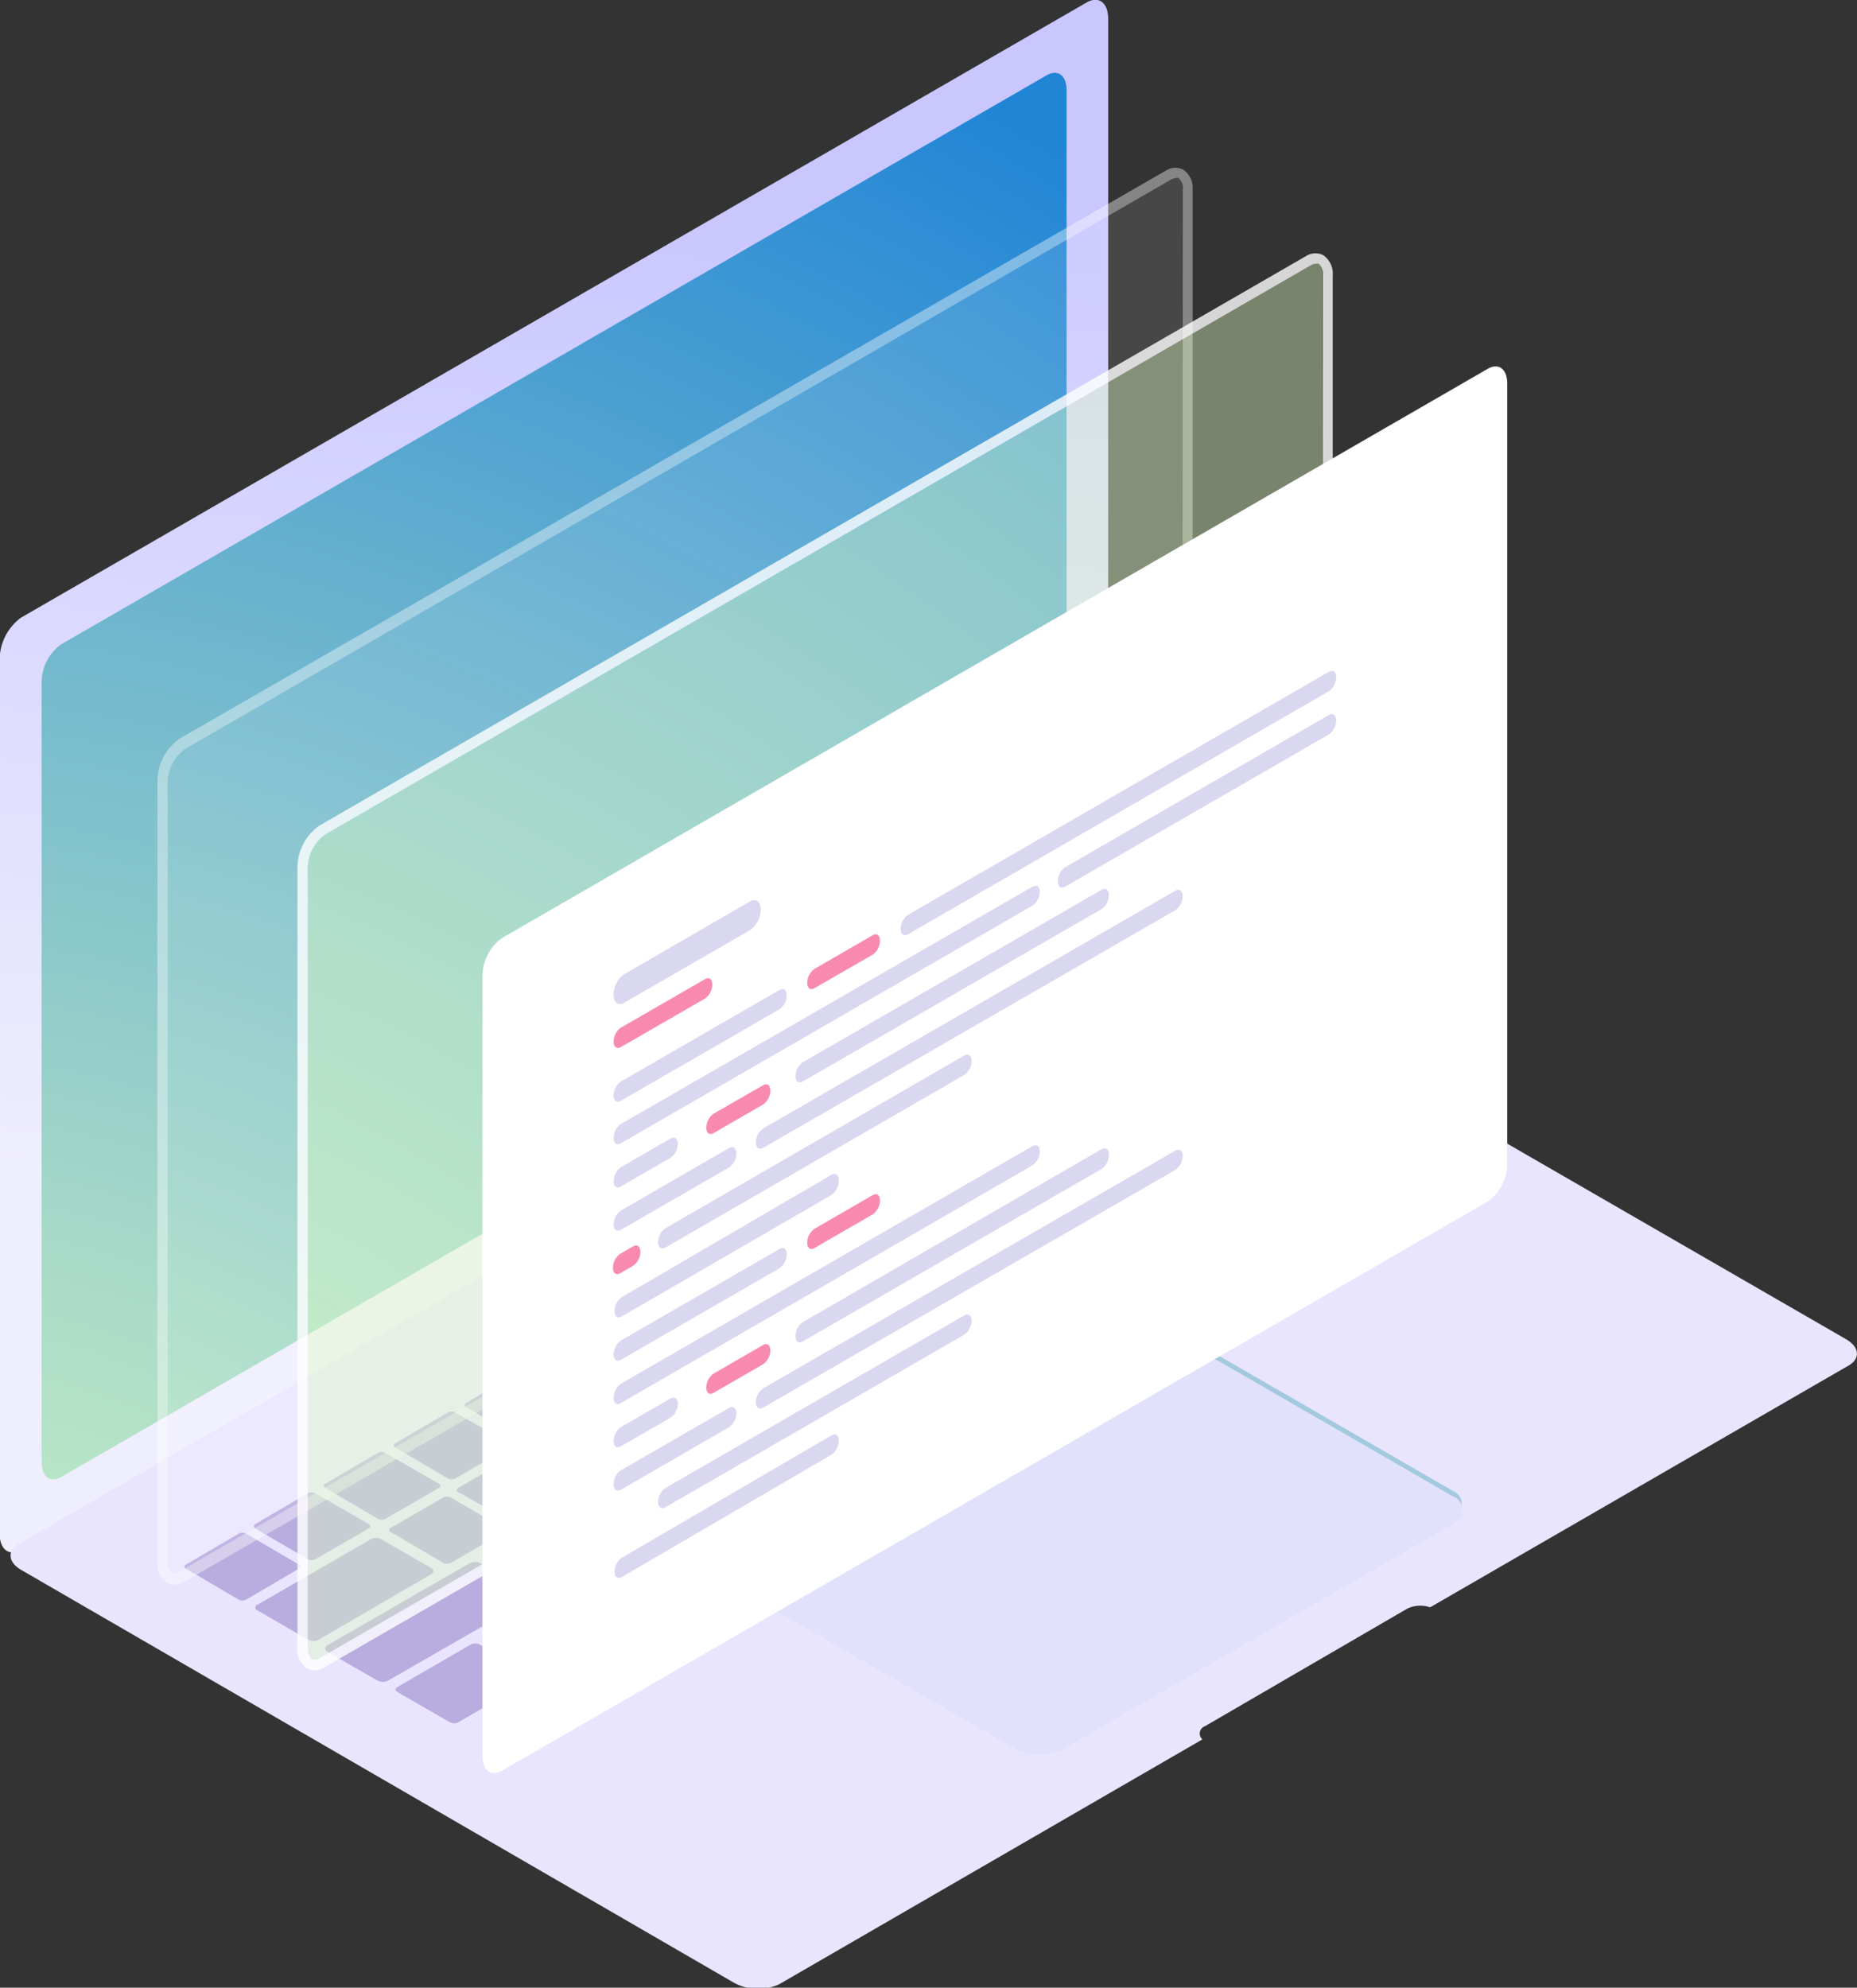
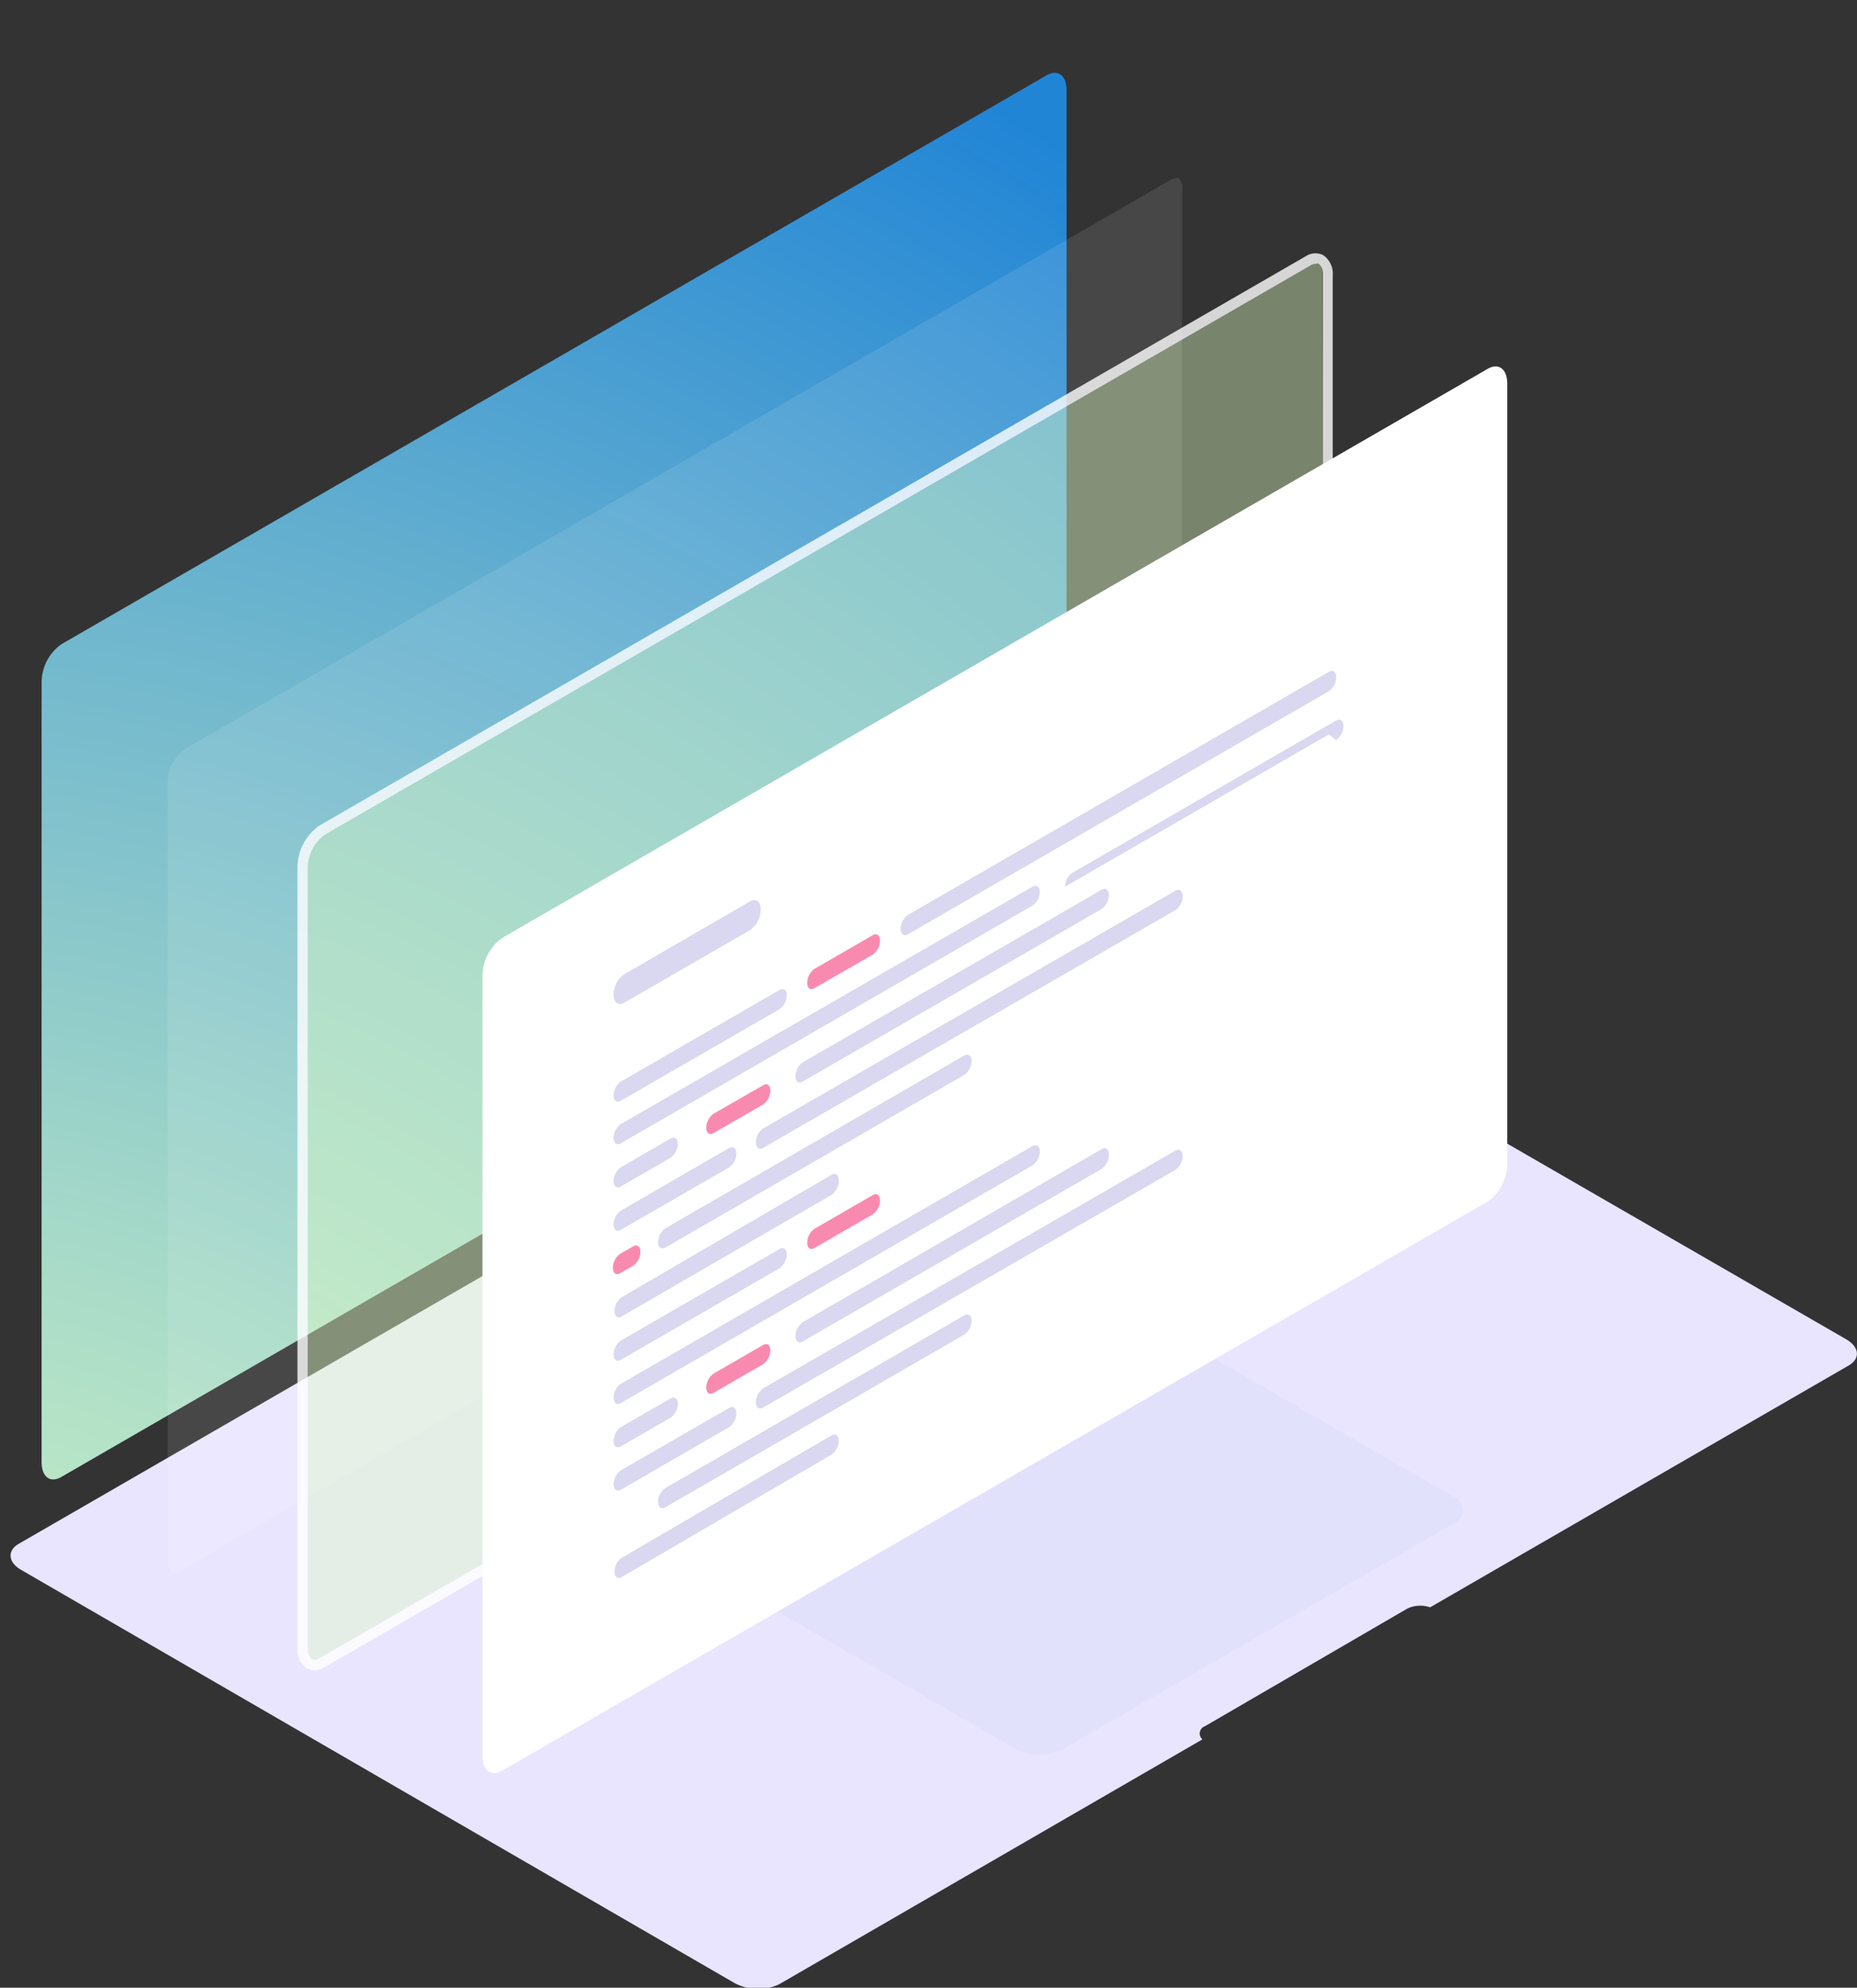
<svg xmlns="http://www.w3.org/2000/svg" id="Layer_1" data-name="Layer 1" viewBox="0 0 106.19 113.65">
  <rect x="0" y="0" width="106.19" height="113.65" fill="#333333" stroke="none" />
  <defs />
  <defs>
    <radialGradient id="radial-gradient" cx="25.91" cy="155" r="130.74" gradientUnits="userSpaceOnUse">
      <stop offset="0" stop-color="#4137a1" />
      <stop offset="0" stop-color="#4238a1" />
      <stop offset="0" stop-color="#6766a9" />
      <stop offset=".01" stop-color="#868eaf" />
      <stop offset=".01" stop-color="#a2b1b5" />
      <stop offset=".01" stop-color="#b8cdba" />
      <stop offset=".02" stop-color="#c9e3bd" />
      <stop offset=".02" stop-color="#d6f2c0" />
      <stop offset=".02" stop-color="#ddfbc2" />
      <stop offset=".03" stop-color="#dffec2" />
      <stop offset=".15" stop-color="#cff4c4" />
      <stop offset=".38" stop-color="#a7dac8" />
      <stop offset=".7" stop-color="#65b0cf" />
      <stop offset="1" stop-color="#2185d6" />
    </radialGradient>
    <linearGradient id="linear-gradient" x1="69.23" x2="62.49" y1="47.26" y2="105.4" gradientUnits="userSpaceOnUse">
      <stop offset="0" stop-color="#cac7ff" />
      <stop offset="1" stop-color="#efeefe" />
    </linearGradient>
    <style>.cls-6{fill:#9a88ca;opacity:.6}.cls-12{fill:#dad7f0}.cls-13{fill:#f98aaf}</style>
  </defs>
  <g id="obj">
-     <path fill="url(#linear-gradient)" d="M95.93 88.75L35 123.91c-.68.39-1.23 0-1.23-.93V73A3 3 0 0135 70.61l60.93-35.17c.68-.39 1.23 0 1.23.94v50a3 3 0 01-1.23 2.37z" transform="translate(-33.79 -35.3)" />
    <path fill="url(#radial-gradient)" d="M93.65 87.21l-56.36 32.54c-.62.36-1.12 0-1.12-.85V74.29a2.69 2.69 0 011.12-2.15L93.65 39.6c.62-.35 1.13 0 1.13.85v44.62a2.68 2.68 0 01-1.13 2.14z" transform="translate(-33.79 -35.3)" />
    <path fill="#e9e5ff" d="M98.6 88.35l40.77 23.53c.75.44.81 1.1.14 1.49l-23.94 13.83a1.74 1.74 0 00-1.3.07L102.69 134a.44.44 0 00-.14.75l-24.2 14a2.87 2.87 0 01-2.58-.08L35 125.06c-.75-.43-.81-1.1-.14-1.49L96 88.27a2.84 2.84 0 012.6.08z" transform="translate(-33.79 -35.3)" />
-     <path fill="#a2c9dd" d="M116.88 122.08L94.59 135a3 3 0 01-2.73 0l-13.41-7.74a.84.84 0 010-1.58l22.29-12.87a3.07 3.07 0 012.74 0l13.4 7.74a.83.83 0 010 1.53z" transform="translate(-33.79 -35.3)" />
    <path fill="#e1e1fc" d="M116.88 122.43L94.59 135.3a3 3 0 01-2.73 0l-13.41-7.74a.84.84 0 010-1.58l22.29-12.86a3 3 0 012.74 0l13.4 7.74a.83.83 0 010 1.57z" transform="translate(-33.79 -35.3)" />
-     <path d="M101.6 95.71L95.92 99a.57.57 0 01-.54 0l-2.94-1.7a.17.17 0 010-.32l5.68-3.28a.59.59 0 01.55 0l2.93 1.69a.17.17 0 010 .32zM94.91 99.57l-3 1.76a.47.47 0 01-.43 0l-3.05-1.76a.13.13 0 010-.25l3.05-1.76a.47.47 0 01.43 0l3 1.76a.13.13 0 010 .25zM90.91 101.88l-3 1.76a.47.47 0 01-.43 0l-3.05-1.76a.13.13 0 010-.25l3.05-1.76a.47.47 0 01.43 0l3 1.76a.13.13 0 010 .25zM86.91 104.19l-3 1.77a.54.54 0 01-.43 0l-3.05-1.77a.13.13 0 010-.24l3.05-1.77a.54.54 0 01.43 0l3 1.77a.13.13 0 010 .24zM82.9 106.51l-3.06 1.76a.47.47 0 01-.43 0l-3-1.76a.14.14 0 010-.25l3-1.76a.47.47 0 01.43 0l3.06 1.76a.14.14 0 010 .25zM78.89 108.82l-3 1.76a.47.47 0 01-.43 0l-3-1.76a.13.13 0 010-.25l3-1.76a.47.47 0 01.43 0l3 1.76a.13.13 0 010 .25zM74.89 111.13l-3 1.76a.47.47 0 01-.43 0l-3-1.76a.13.13 0 010-.25l3-1.76a.47.47 0 01.43 0l3 1.76a.13.13 0 010 .25zM70.89 113.44l-3 1.77a.54.54 0 01-.43 0l-3-1.77a.12.12 0 010-.24l3-1.77a.54.54 0 01.43 0l3 1.77a.13.13 0 010 .24zM66.88 115.75l-3 1.77a.54.54 0 01-.43 0l-3-1.77a.13.13 0 010-.24l3-1.77a.54.54 0 01.43 0l3 1.77a.13.13 0 010 .24zM62.88 118.07l-3.05 1.76a.47.47 0 01-.43 0l-3-1.76a.13.13 0 010-.25l3-1.76a.47.47 0 01.43 0l3.05 1.76a.13.13 0 010 .25zM58.88 120.38l-3.05 1.76a.47.47 0 01-.43 0l-3-1.76a.13.13 0 010-.25l3-1.76a.47.47 0 01.43 0l3.05 1.76a.13.13 0 010 .25zM54.88 122.69l-3.05 1.76a.49.49 0 01-.44 0l-3-1.76a.14.14 0 010-.25l3-1.76a.47.47 0 01.43 0l3.06 1.76a.14.14 0 010 .25zM50.87 125l-3 1.76a.47.47 0 01-.43 0l-3-1.76a.13.13 0 010-.25l3-1.76a.47.47 0 01.43 0l3 1.76a.13.13 0 010 .25zM58.45 125.31L52 129.06a.66.66 0 01-.58 0l-2.9-1.68a.17.17 0 010-.33L55 123.3a.6.6 0 01.58 0l2.9 1.67c.13.09.13.24-.03.34zM62.57 122.93l-3 1.73a.47.47 0 01-.43 0l-3-1.76a.13.13 0 010-.25l3-1.73a.47.47 0 01.43 0l3 1.76a.13.13 0 010 .25zM66.57 120.62l-3 1.76a.47.47 0 01-.43 0L60 120.62a.13.13 0 010-.25l3.05-1.76a.47.47 0 01.43 0l3 1.76a.13.13 0 01.09.25zM70.57 118.31l-3 1.76a.47.47 0 01-.43 0l-3-1.76a.13.13 0 010-.25l3-1.76a.47.47 0 01.43 0l3 1.76a.13.13 0 010 .25zM74.58 116l-3.06 1.76a.47.47 0 01-.43 0L68 116a.14.14 0 010-.25l3-1.76a.49.49 0 01.44 0l3 1.76a.14.14 0 01.14.25zM78.58 113.69l-3 1.76a.47.47 0 01-.43 0l-3-1.76a.13.13 0 010-.25l3-1.76a.47.47 0 01.43 0l3 1.76a.13.13 0 010 .25zM82.58 111.37l-3 1.77a.54.54 0 01-.43 0l-3-1.77c-.12-.06-.12-.17 0-.24l3-1.76a.5.5 0 01.43 0l3 1.77a.13.13 0 010 .23zM86.58 109.06l-3 1.77a.54.54 0 01-.43 0l-3-1.77a.13.13 0 010-.24l3-1.77a.54.54 0 01.43 0l3 1.77a.13.13 0 010 .24zM90.6 106.75l-3 1.76a.47.47 0 01-.43 0l-3.06-1.76a.14.14 0 010-.25l3.06-1.76a.47.47 0 01.43 0l3 1.76a.13.13 0 010 .25zM94.6 104.44l-3 1.76a.47.47 0 01-.43 0l-3.05-1.76a.13.13 0 010-.25l3.05-1.76a.47.47 0 01.43 0l3 1.76a.13.13 0 010 .25zM98.6 102.13l-3 1.76a.47.47 0 01-.43 0l-3.05-1.76a.13.13 0 010-.25l3.05-1.76a.47.47 0 01.43 0l3 1.76a.13.13 0 010 .25zM105.65 98.06l-6 3.48a.61.61 0 01-.56 0l-2.92-1.69c-.16-.09-.16-.23 0-.32l6-3.48a.61.61 0 01.56 0l2.92 1.68a.17.17 0 010 .33zM64.16 126.69L56 131.38a.66.66 0 01-.64 0l-2.85-1.64c-.17-.1-.17-.26 0-.37l8.13-4.69a.7.7 0 01.63 0l2.85 1.65a.19.19 0 01.04.36zM68.3 124.3l-3 1.73a.47.47 0 01-.43 0l-3.05-1.76a.13.13 0 010-.25l3-1.73a.47.47 0 01.43 0l3 1.77c.17.06.17.17.05.24zM72.3 122l-3 1.76a.47.47 0 01-.43 0l-3-1.76a.13.13 0 010-.25l3-1.76a.47.47 0 01.43 0l3 1.76a.13.13 0 010 .25zM76.31 119.68l-3 1.76a.47.47 0 01-.43 0l-3.06-1.76a.14.14 0 010-.25l3.06-1.76a.47.47 0 01.43 0l3 1.76a.13.13 0 010 .25zM80.31 117.37l-3 1.76a.47.47 0 01-.43 0l-3-1.76a.13.13 0 010-.25l3-1.76a.47.47 0 01.43 0l3 1.76a.13.13 0 010 .25zM84.31 115.06l-3 1.76a.47.47 0 01-.43 0l-3-1.76a.13.13 0 010-.25l3-1.76a.47.47 0 01.43 0l3 1.76a.13.13 0 010 .25zM88.32 112.75l-3.06 1.76a.47.47 0 01-.43 0l-3-1.76a.13.13 0 010-.25l3-1.76a.47.47 0 01.43 0l3.06 1.76a.14.14 0 010 .25zM92.32 110.44l-3 1.76a.47.47 0 01-.43 0l-3-1.76a.13.13 0 010-.25l3-1.76a.47.47 0 01.43 0l3 1.76a.13.13 0 010 .25zM96.33 108.12l-3 1.76a.47.47 0 01-.43 0l-3-1.76a.13.13 0 010-.25l3-1.76a.47.47 0 01.43 0l3 1.76a.13.13 0 010 .25zM100.33 105.81l-3 1.76a.47.47 0 01-.43 0l-3-1.76a.13.13 0 010-.25l3-1.76a.47.47 0 01.43 0l3 1.76a.13.13 0 010 .25zM105.68 102.72l-4.36 2.52a.55.55 0 01-.5 0l-3-1.72a.15.15 0 010-.29l4.36-2.52a.55.55 0 01.5 0l3 1.72a.15.15 0 010 .29zM109.77 100.36l-3 1.74a.47.47 0 01-.43 0l-3-1.76a.13.13 0 010-.25l3-1.74a.47.47 0 01.43 0l3 1.76a.13.13 0 010 .25zM64.23 131.33L60 133.77a.53.53 0 01-.49 0l-3-1.73c-.14-.08-.14-.2 0-.28l4.21-2.44a.6.6 0 01.49 0l3 1.73c.16.08.16.21.02.28zM72.36 126.64l-3 1.74a.54.54 0 01-.43 0l-3.05-1.77c-.12-.07-.12-.18 0-.24l3-1.74a.51.51 0 01.42 0l3.06 1.77a.13.13 0 010 .24zM68.3 129l-3 1.74a.47.47 0 01-.43 0L61.82 129c-.12-.06-.12-.17 0-.24l3-1.74a.54.54 0 01.43 0l3 1.77c.17.02.17.13.05.21zM76.36 124.33l-3 1.76a.47.47 0 01-.43 0l-3-1.76a.13.13 0 010-.25l3-1.76a.47.47 0 01.43 0l3 1.76a.13.13 0 010 .25zM96.32 112.81l-18.95 10.94a.59.59 0 01-.55 0l-2.93-1.7c-.15-.08-.15-.22 0-.31l19-10.94a.57.57 0 01.54 0l2.94 1.7c.1.08.1.22-.05.31zM100.39 110.46l-3 1.76a.49.49 0 01-.44 0l-3.05-1.76a.14.14 0 010-.25l3.05-1.76a.49.49 0 01.44 0l3 1.76a.14.14 0 010 .25zM105.69 107.4l-4.32 2.49a.53.53 0 01-.49 0l-3-1.72a.15.15 0 010-.29l4.31-2.49a.55.55 0 01.5 0l3 1.73a.15.15 0 010 .28zM109.77 105l-3 1.74a.47.47 0 01-.43 0l-3-1.76a.13.13 0 010-.25l3-1.74a.47.47 0 01.43 0l3 1.76a.13.13 0 010 .25zM113.83 102.7l-3 1.74a.47.47 0 01-.43 0l-3-1.76a.13.13 0 010-.25l3-1.74a.47.47 0 01.43 0l3 1.76a.13.13 0 010 .25zM100.38 104.92h-.11.12z" class="cls-6" transform="translate(-33.79 -35.3)" />
-     <path fill="#fff" d="M101.45 45a1 1 0 00-1 .06l-56.4 32.48A3 3 0 0042.79 80v44.62a1.28 1.28 0 00.53 1.17 1 1 0 00.45.11 1.17 1.17 0 00.58-.17l56.37-32.55a3 3 0 001.27-2.4V46.11a1.25 1.25 0 00-.54-1.11zm-.06 45.78a2.4 2.4 0 01-1 1.89l-56.34 32.48a.43.43 0 01-.43.06.74.74 0 01-.24-.64V80a2.4 2.4 0 011-1.88l56.37-32.55a.76.76 0 01.29-.09.32.32 0 01.14 0 .73.73 0 01.24.65z" opacity=".4" transform="translate(-33.79 -35.3)" />
    <path fill="#fff" d="M101.39 46.11v44.62a2.4 2.4 0 01-1 1.89l-56.34 32.53a.43.43 0 01-.43.06.74.74 0 01-.24-.64V80a2.4 2.4 0 011-1.88l56.37-32.55a.76.76 0 01.29-.09.32.32 0 01.14 0 .73.73 0 01.21.63z" opacity=".1" transform="translate(-33.79 -35.3)" />
    <path fill="#dffec2" d="M109.4 51.06v44.62a2.38 2.38 0 01-1 1.88l-56.34 32.55a.52.52 0 01-.43.06.78.78 0 01-.24-.66V84.89a2.4 2.4 0 011-1.88l56.36-32.54a.66.66 0 01.3-.09.22.22 0 01.14 0 .75.75 0 01.21.68z" opacity=".4" transform="translate(-33.79 -35.3)" />
    <path fill="#fff" d="M109.46 49.89a1 1 0 00-1 .06L52.06 82.5a2.94 2.94 0 00-1.26 2.39v44.62a1.28 1.28 0 00.53 1.17 1 1 0 00.44.12 1.15 1.15 0 00.59-.18l56.36-32.54a3 3 0 001.28-2.4V51.06a1.29 1.29 0 00-.54-1.17zm-.06 45.79a2.38 2.38 0 01-1 1.88l-56.34 32.55a.52.52 0 01-.43.06.78.78 0 01-.24-.66V84.89a2.4 2.4 0 011-1.88l56.36-32.54a.66.66 0 01.3-.09.22.22 0 01.14 0 .75.75 0 01.24.65z" opacity=".8" transform="translate(-33.79 -35.3)" />
    <path fill="#fff" d="M118.86 104L62.5 136.54c-.62.36-1.12 0-1.12-.85V91.08a2.69 2.69 0 011.12-2.15l56.36-32.54c.62-.36 1.12 0 1.12.85v44.62a2.69 2.69 0 01-1.12 2.14z" transform="translate(-33.79 -35.3)" />
    <path d="M76.68 88.48l-7.19 4.15c-.34.2-.61 0-.61-.46a1.43 1.43 0 01.61-1.17l7.19-4.16c.34-.19.61 0 .61.46a1.45 1.45 0 01-.61 1.18z" class="cls-12" transform="translate(-33.79 -35.3)" />
-     <path d="M74.11 92.39l-4.82 2.78c-.22.13-.41 0-.41-.32a1 1 0 01.41-.79l4.82-2.78c.23-.13.41 0 .41.32a1 1 0 01-.41.79z" class="cls-13" transform="translate(-33.79 -35.3)" />
    <path d="M78.37 93l-9.08 5.24c-.22.13-.41 0-.41-.31a1 1 0 01.41-.79l9.08-5.24c.23-.13.41 0 .41.31a1 1 0 01-.41.79z" class="cls-12" transform="translate(-33.79 -35.3)" />
    <path d="M83.7 89.88l-3.34 1.92c-.23.14-.41 0-.41-.31a1 1 0 01.41-.79l3.34-1.93c.23-.13.41 0 .41.32a1 1 0 01-.41.79z" class="cls-13" transform="translate(-33.79 -35.3)" />
-     <path d="M109.78 74.82l-24.07 13.9c-.23.13-.42 0-.42-.32a1 1 0 01.42-.79l24.07-13.9c.23-.13.42 0 .42.32a1 1 0 01-.42.79zM92.83 87.08l-23.54 13.59c-.22.13-.41 0-.41-.31a1 1 0 01.41-.79L92.83 86c.23-.14.42 0 .42.31a1 1 0 01-.42.77zM101 87.34l-23.57 13.59c-.23.13-.42 0-.42-.32a1 1 0 01.42-.79L101 86.23c.23-.13.42 0 .42.32a1 1 0 01-.42.79zM109.78 77.29L94.69 86c-.23.13-.41 0-.41-.32a1 1 0 01.41-.79l15.09-8.71c.23-.13.42 0 .42.31a1 1 0 01-.42.8zM72.13 101.5l-2.84 1.64c-.22.14-.41 0-.41-.31a1 1 0 01.41-.79l2.84-1.64c.23-.13.42 0 .42.32a1 1 0 01-.42.78z" class="cls-12" transform="translate(-33.79 -35.3)" />
+     <path d="M109.78 74.82l-24.07 13.9c-.23.13-.42 0-.42-.32a1 1 0 01.42-.79l24.07-13.9c.23-.13.42 0 .42.32a1 1 0 01-.42.79zM92.83 87.08l-23.54 13.59c-.22.13-.41 0-.41-.31a1 1 0 01.41-.79L92.83 86c.23-.14.42 0 .42.31a1 1 0 01-.42.77zM101 87.34l-23.57 13.59c-.23.13-.42 0-.42-.32a1 1 0 01.42-.79L101 86.23c.23-.13.42 0 .42.32a1 1 0 01-.42.79zM109.78 77.29L94.69 86a1 1 0 01.41-.79l15.09-8.71c.23-.13.42 0 .42.31a1 1 0 01-.42.8zM72.13 101.5l-2.84 1.64c-.22.14-.41 0-.41-.31a1 1 0 01.41-.79l2.84-1.64c.23-.13.42 0 .42.32a1 1 0 01-.42.78z" class="cls-12" transform="translate(-33.79 -35.3)" />
    <path d="M70 107.67l-.75.43c-.22.13-.41 0-.41-.32a1 1 0 01.41-.79l.75-.43c.23-.13.41 0 .41.32a1 1 0 01-.41.79zM77.43 98.45l-2.84 1.64c-.23.13-.41 0-.41-.32a1 1 0 01.41-.79l2.84-1.63c.23-.14.41 0 .41.31a1 1 0 01-.41.79z" class="cls-13" transform="translate(-33.79 -35.3)" />
    <path d="M75.48 102.05l-6.19 3.57c-.22.13-.41 0-.41-.31a1 1 0 01.41-.79l6.19-3.58c.23-.13.42 0 .42.32a1 1 0 01-.42.79zM96.79 87.27l-17.1 9.87c-.23.13-.41 0-.41-.31a1 1 0 01.41-.79l17.1-9.87c.22-.13.41 0 .41.31a1 1 0 01-.41.79zM88.93 96.76l-17.09 9.87c-.23.13-.42 0-.42-.32a1 1 0 01.42-.78l17.09-9.88c.23-.13.42 0 .42.32a1 1 0 01-.42.79zM81.34 103.62l-12 6.95c-.22.13-.41 0-.41-.31a1 1 0 01.41-.79l12-7c.23-.13.41 0 .41.32a1 1 0 01-.41.83zM78.37 107.81l-9.08 5.24c-.22.13-.41 0-.41-.31a1 1 0 01.41-.79l9.08-5.24c.23-.14.41 0 .41.31a1 1 0 01-.41.79z" class="cls-12" transform="translate(-33.79 -35.3)" />
    <path d="M83.7 104.73l-3.34 1.93c-.23.13-.41 0-.41-.31a1 1 0 01.41-.79l3.34-1.93c.23-.13.41 0 .41.31a1 1 0 01-.41.79z" class="cls-13" transform="translate(-33.79 -35.3)" />
    <path d="M92.83 101.93l-23.54 13.59c-.22.14-.41 0-.41-.31a1 1 0 01.41-.79l23.54-13.59c.23-.13.42 0 .42.31a1 1 0 01-.42.79zM101 102.19l-23.57 13.59c-.23.13-.42 0-.42-.31a1 1 0 01.42-.79L101 101.09c.23-.13.42 0 .42.31a1 1 0 01-.42.79zM72.13 116.36L69.29 118c-.22.13-.41 0-.41-.31a1 1 0 01.41-.79l2.84-1.64c.23-.13.42 0 .42.31a1 1 0 01-.42.79z" class="cls-12" transform="translate(-33.79 -35.3)" />
    <path d="M77.43 113.3l-2.84 1.64c-.23.13-.41 0-.41-.31a1 1 0 01.41-.79l2.84-1.64c.23-.13.41 0 .41.31a1 1 0 01-.41.79z" class="cls-13" transform="translate(-33.79 -35.3)" />
    <path d="M75.48 116.9l-6.19 3.58c-.22.13-.41 0-.41-.32a1 1 0 01.41-.79l6.19-3.57c.23-.13.42 0 .42.31a1 1 0 01-.42.79zM96.79 102.13L79.69 112c-.23.13-.41 0-.41-.32a1 1 0 01.41-.78l17.1-9.9c.22-.13.41 0 .41.32a1 1 0 01-.41.81zM88.93 111.61l-17.09 9.87c-.23.13-.42 0-.42-.31a1 1 0 01.42-.79l17.09-9.87c.23-.13.42 0 .42.31a1 1 0 01-.42.79zM81.34 118.47l-12 7c-.22.13-.41 0-.41-.31a1 1 0 01.41-.79l12-7c.23-.13.41 0 .41.31a1 1 0 01-.41.79z" class="cls-12" transform="translate(-33.79 -35.3)" />
  </g>
</svg>